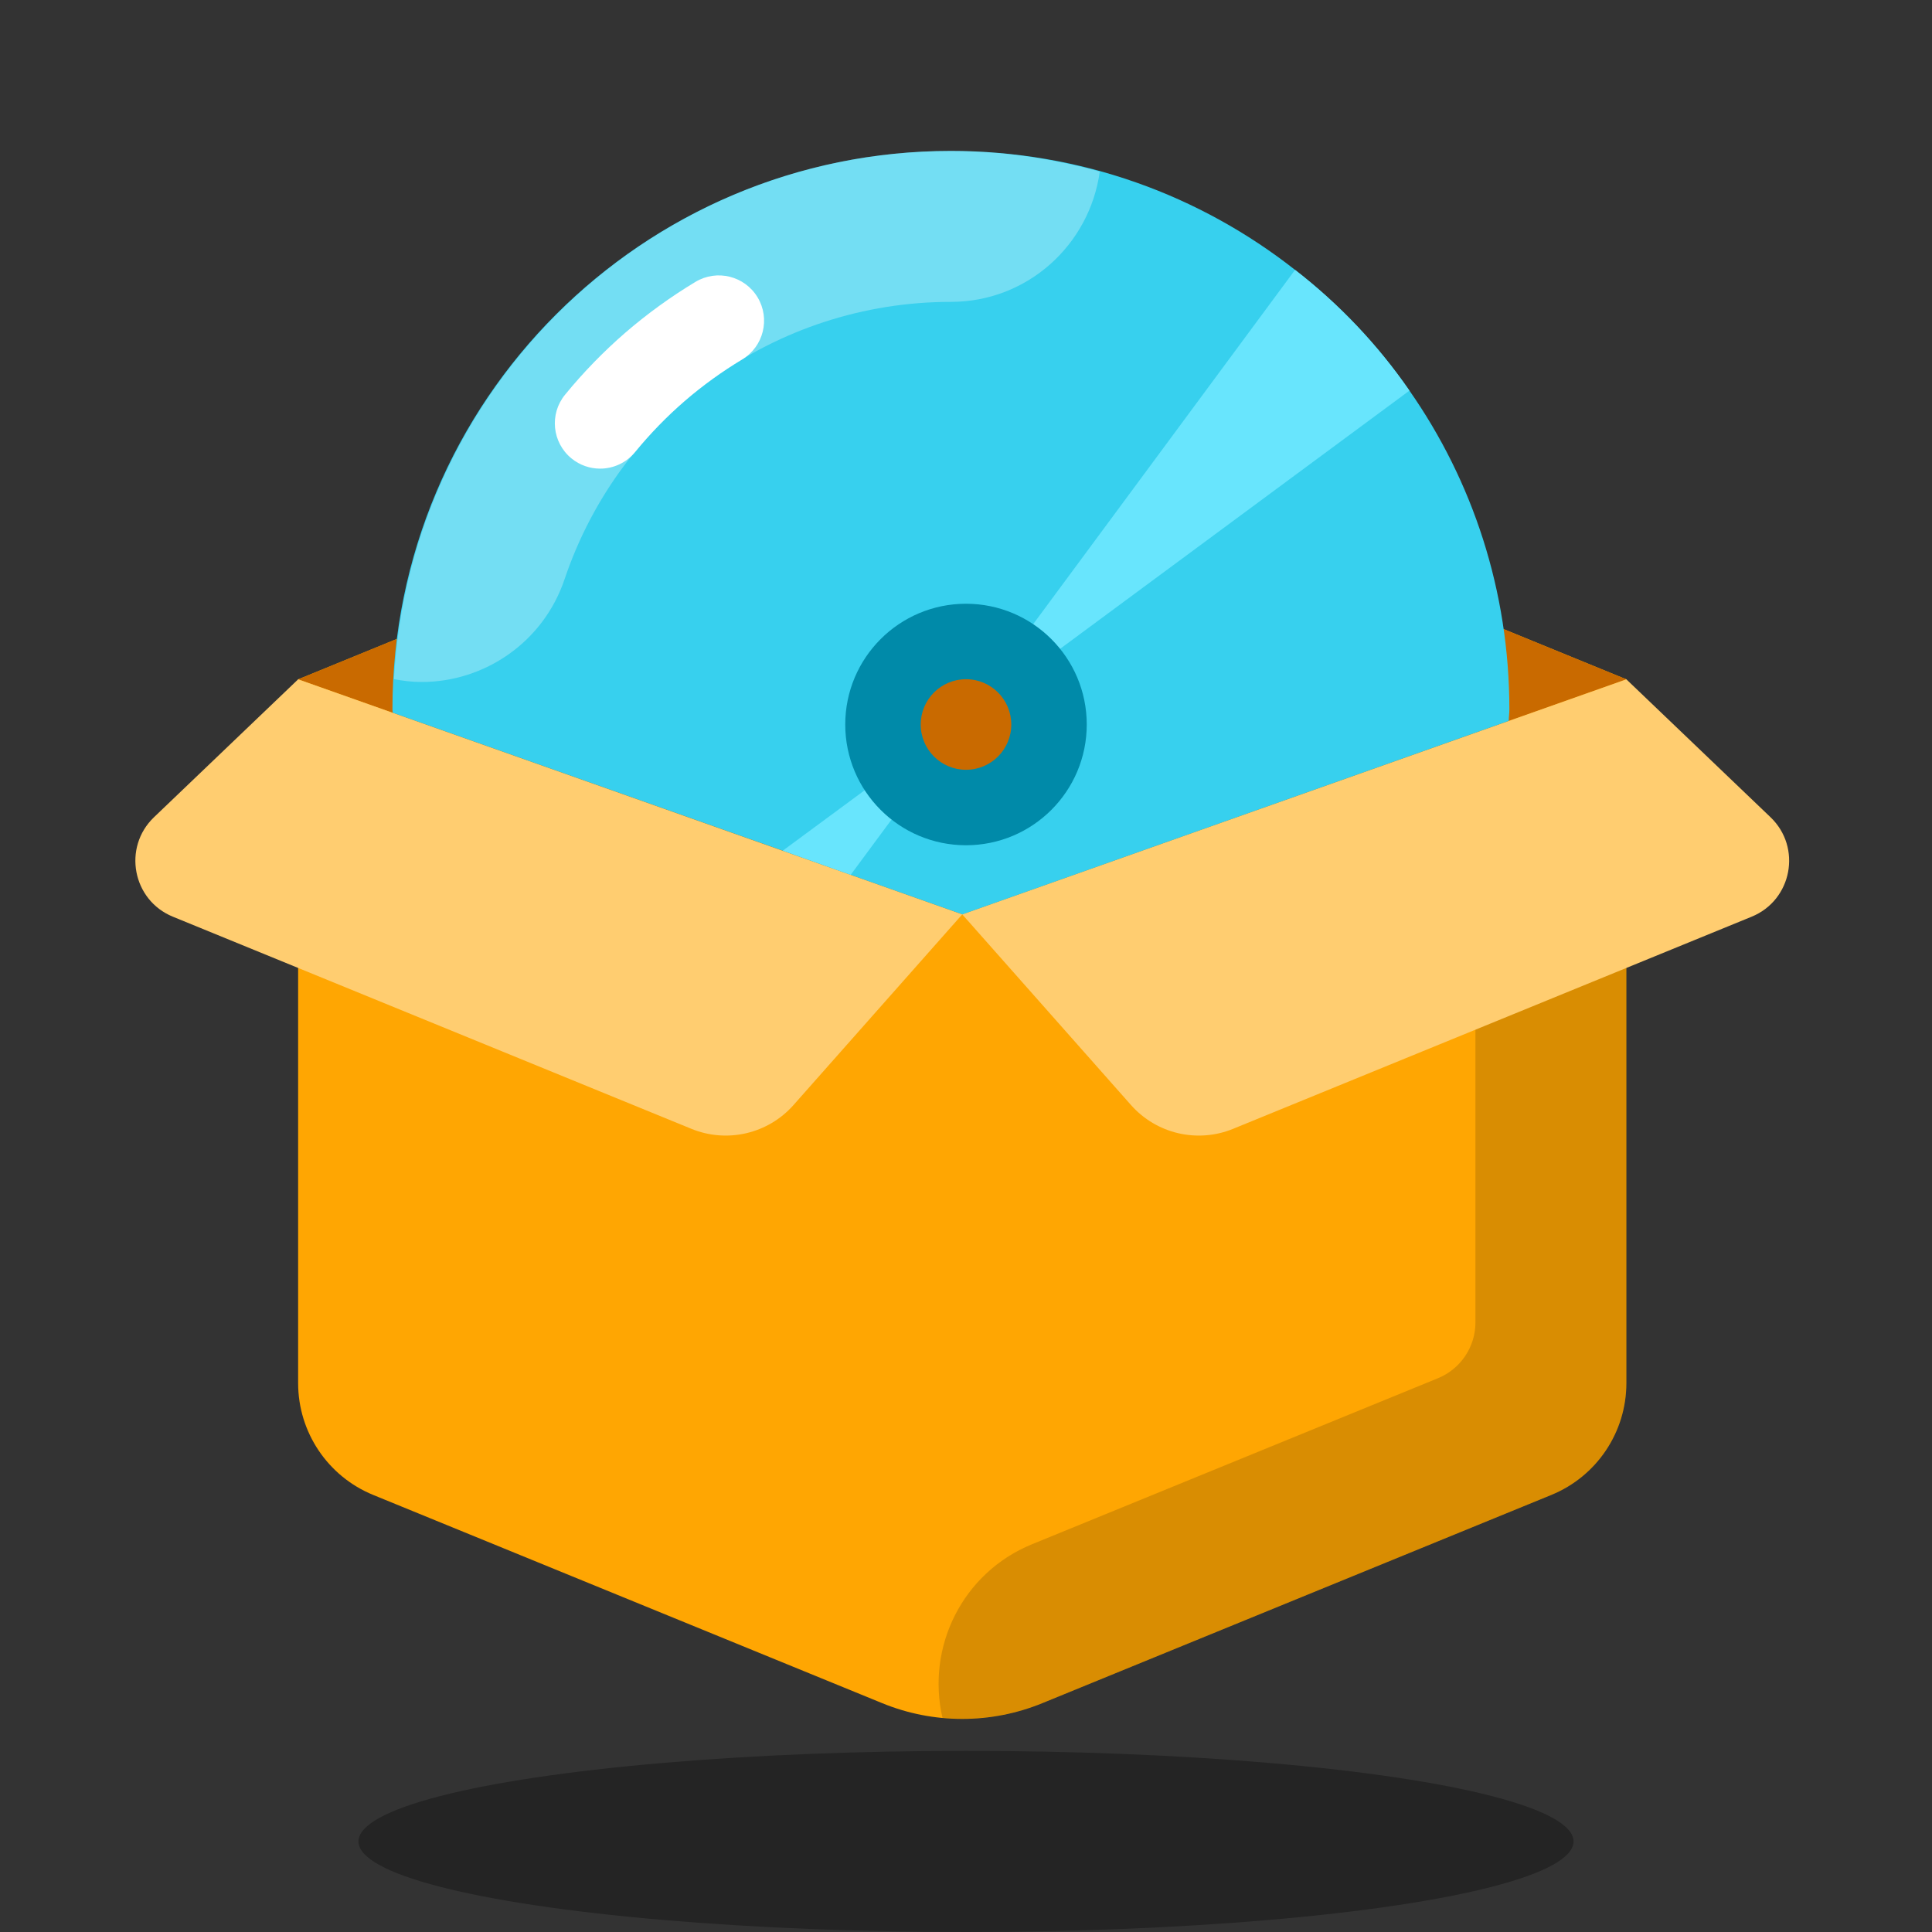
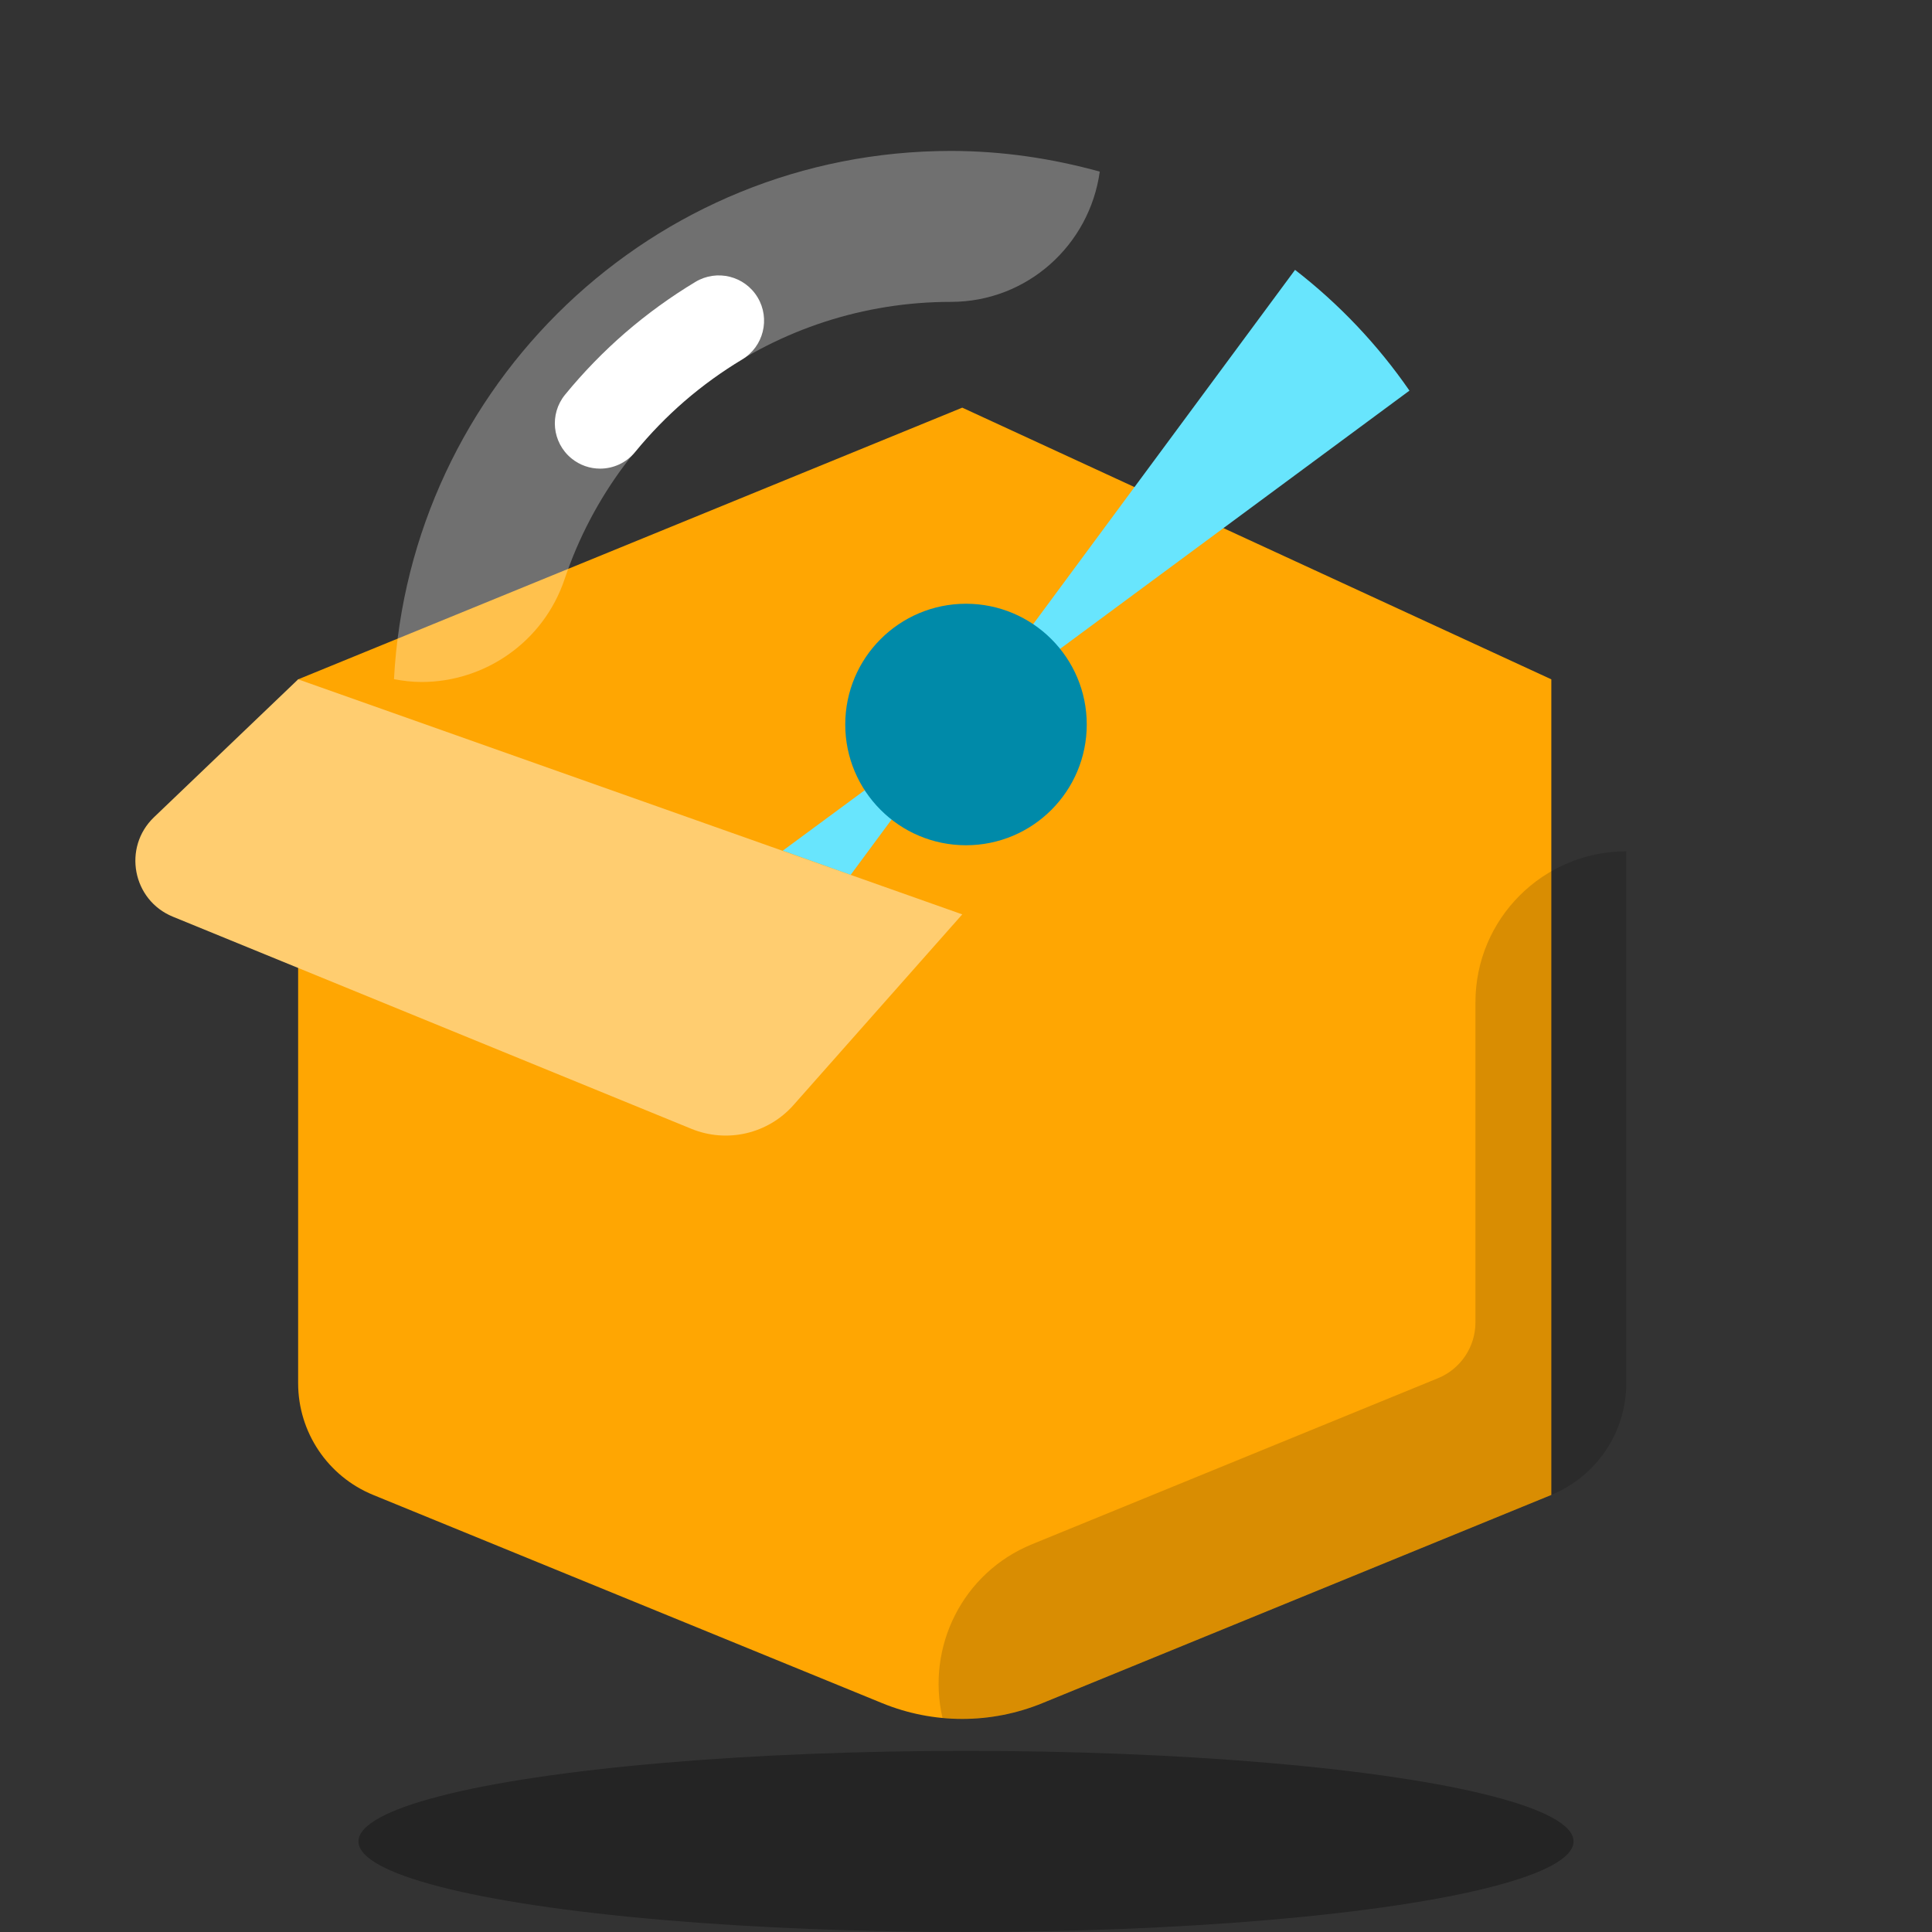
<svg xmlns="http://www.w3.org/2000/svg" viewBox="0 0 64 64" width="64px" height="64px">
  <rect x="0" y="0" width="64" height="64" fill="#333333" stroke="none" />
  <ellipse cx="32" cy="61" opacity=".3" rx="20.125" ry="3" />
-   <path fill="#ffa602" d="M31.876,13.504l-22,9v23.315c0,1.624,0.982,3.087,2.485,3.702l16.864,6.899 c1.699,0.695,3.602,0.695,5.301,0l16.864-6.899c1.503-0.615,2.485-2.078,2.485-3.702V22.504L31.876,13.504z" />
+   <path fill="#ffa602" d="M31.876,13.504l-22,9v23.315c0,1.624,0.982,3.087,2.485,3.702l16.864,6.899 c1.699,0.695,3.602,0.695,5.301,0l16.864-6.899V22.504L31.876,13.504z" />
  <path d="M48.876,33.201v10.604c0,0.812-0.491,1.544-1.243,1.851l-13.448,5.5 c-2.304,0.943-3.508,3.405-2.963,5.753c1.115,0.104,2.249-0.058,3.303-0.49l16.864-6.899c1.503-0.615,2.485-2.078,2.485-3.702 V28.201C51.115,28.201,48.876,30.439,48.876,33.201z" opacity=".15" />
-   <polygon fill="#c96a00" points="9.876,22.504 31.876,13.504 53.876,22.504 31.876,30.291" />
  <path fill="#ffcd70" d="M9.876,22.504l-4.774,4.567c-1.046,1.001-0.715,2.748,0.625,3.296l17.177,7.027 c1.18,0.483,2.537,0.167,3.383-0.789l5.589-6.315L9.876,22.504z" />
-   <path fill="#ffcd70" d="M53.876,22.504l4.774,4.567c1.046,1.001,0.715,2.748-0.625,3.296l-17.177,7.027 c-1.18,0.483-2.537,0.167-3.383-0.789l-5.589-6.315L53.876,22.504z" />
-   <path fill="#37d0ee" d="M50,23.5c0,0.13-0.02,0.25-0.02,0.38l-18.1,6.41l-3.7-1.31l-2.25-0.8l-12.92-4.57 c0-0.04-0.01-0.07-0.01-0.11C13,13.28,21.28,5,31.5,5c4.3,0,8.26,1.47,11.4,3.94c1.46,1.13,2.74,2.48,3.79,4 C48.78,15.93,50,19.57,50,23.5z" />
  <path fill="#fff" d="M36.431,5.685C34.859,5.251,33.21,5,31.5,5 c-9.879,0-17.926,7.75-18.449,17.499c0.306,0.057,0.611,0.093,0.914,0.093c2.087,0,4.034-1.317,4.737-3.404 C20.554,13.692,25.696,10,31.5,10C34.027,10,36.094,8.119,36.431,5.685z" opacity=".3" />
  <path fill="#fff" d="M19.879,15.524c-0.334,0-0.67-0.111-0.949-0.339c-0.641-0.525-0.736-1.47-0.211-2.111 c0.605-0.74,1.277-1.431,1.995-2.053c0.725-0.626,1.507-1.192,2.325-1.684c0.711-0.426,1.632-0.196,2.058,0.514 c0.426,0.71,0.196,1.632-0.514,2.058c-0.671,0.403-1.312,0.867-1.906,1.38c-0.588,0.509-1.139,1.076-1.636,1.683 C20.744,15.336,20.313,15.524,19.879,15.524z" />
  <path fill="#68e5fd" d="M46.69,12.94L31.82,23.93L42.9,8.94C44.36,10.07,45.64,11.42,46.69,12.94z" />
  <polygon fill="#68e5fd" points="32.18,23.57 28.18,28.98 25.93,28.18" />
  <circle cx="32" cy="24" r="4" fill="#008aa9" />
-   <circle cx="32" cy="24" r="1.5" fill="#c96a00" />
</svg>